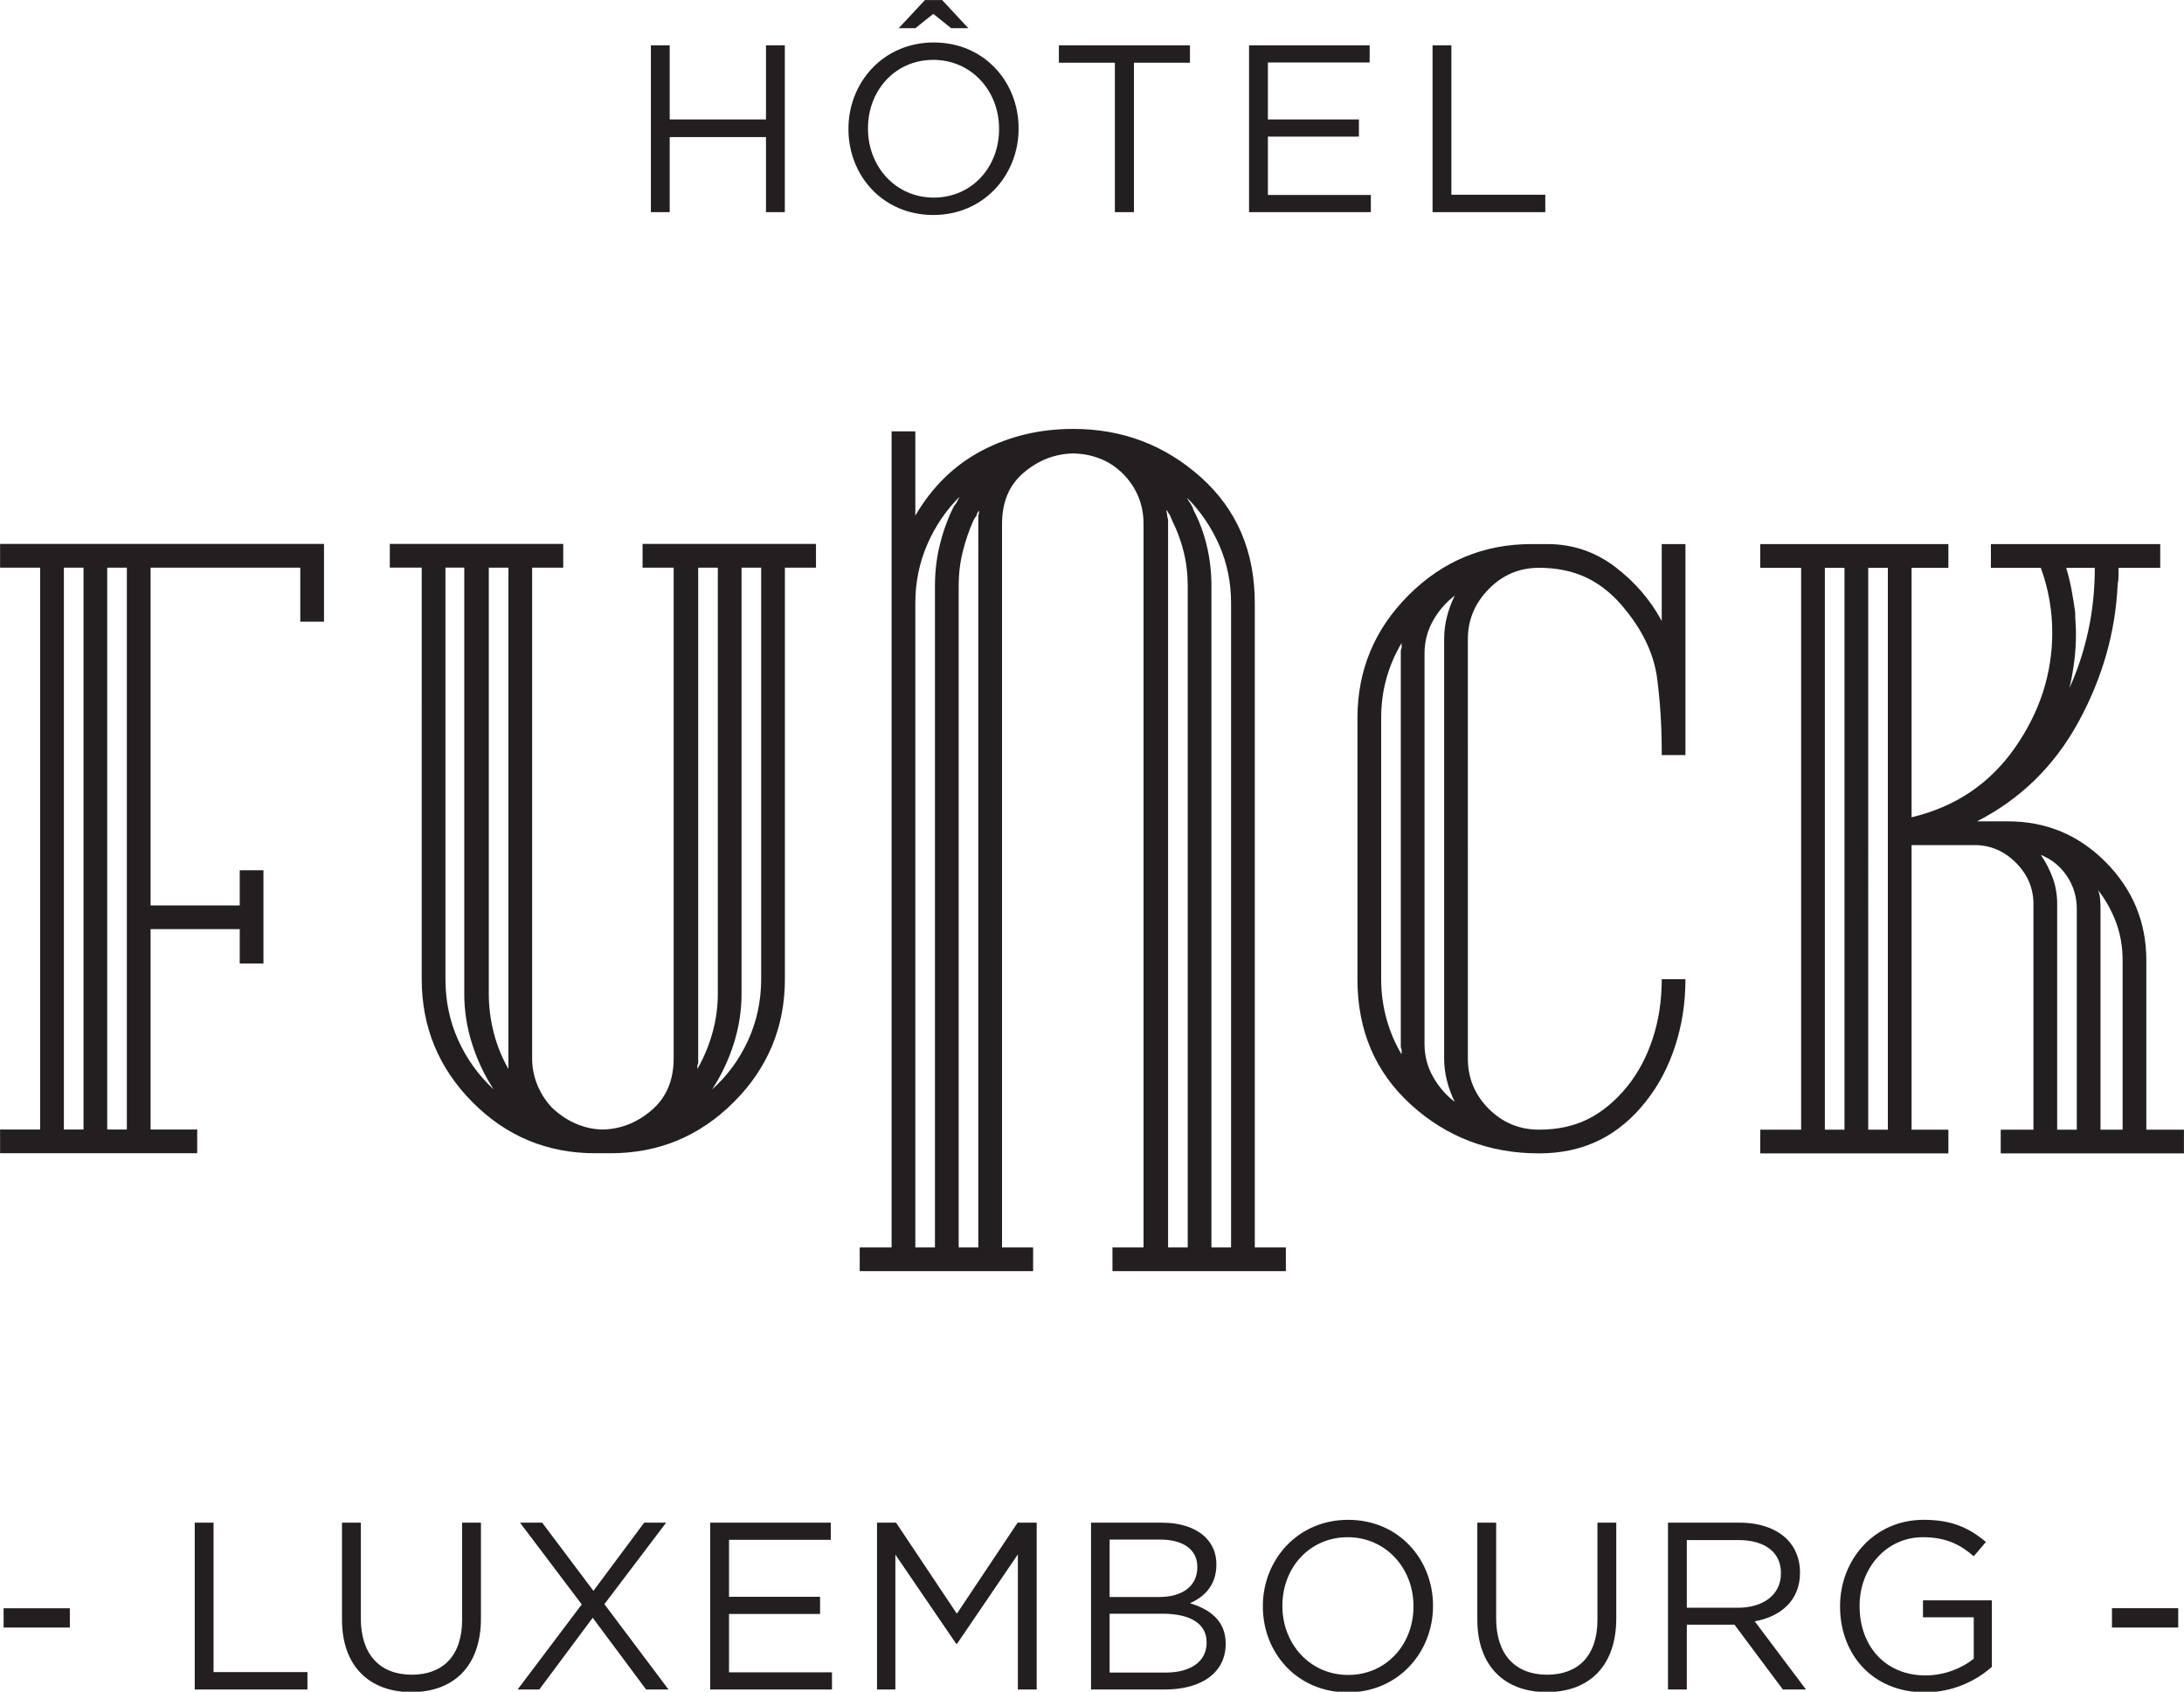
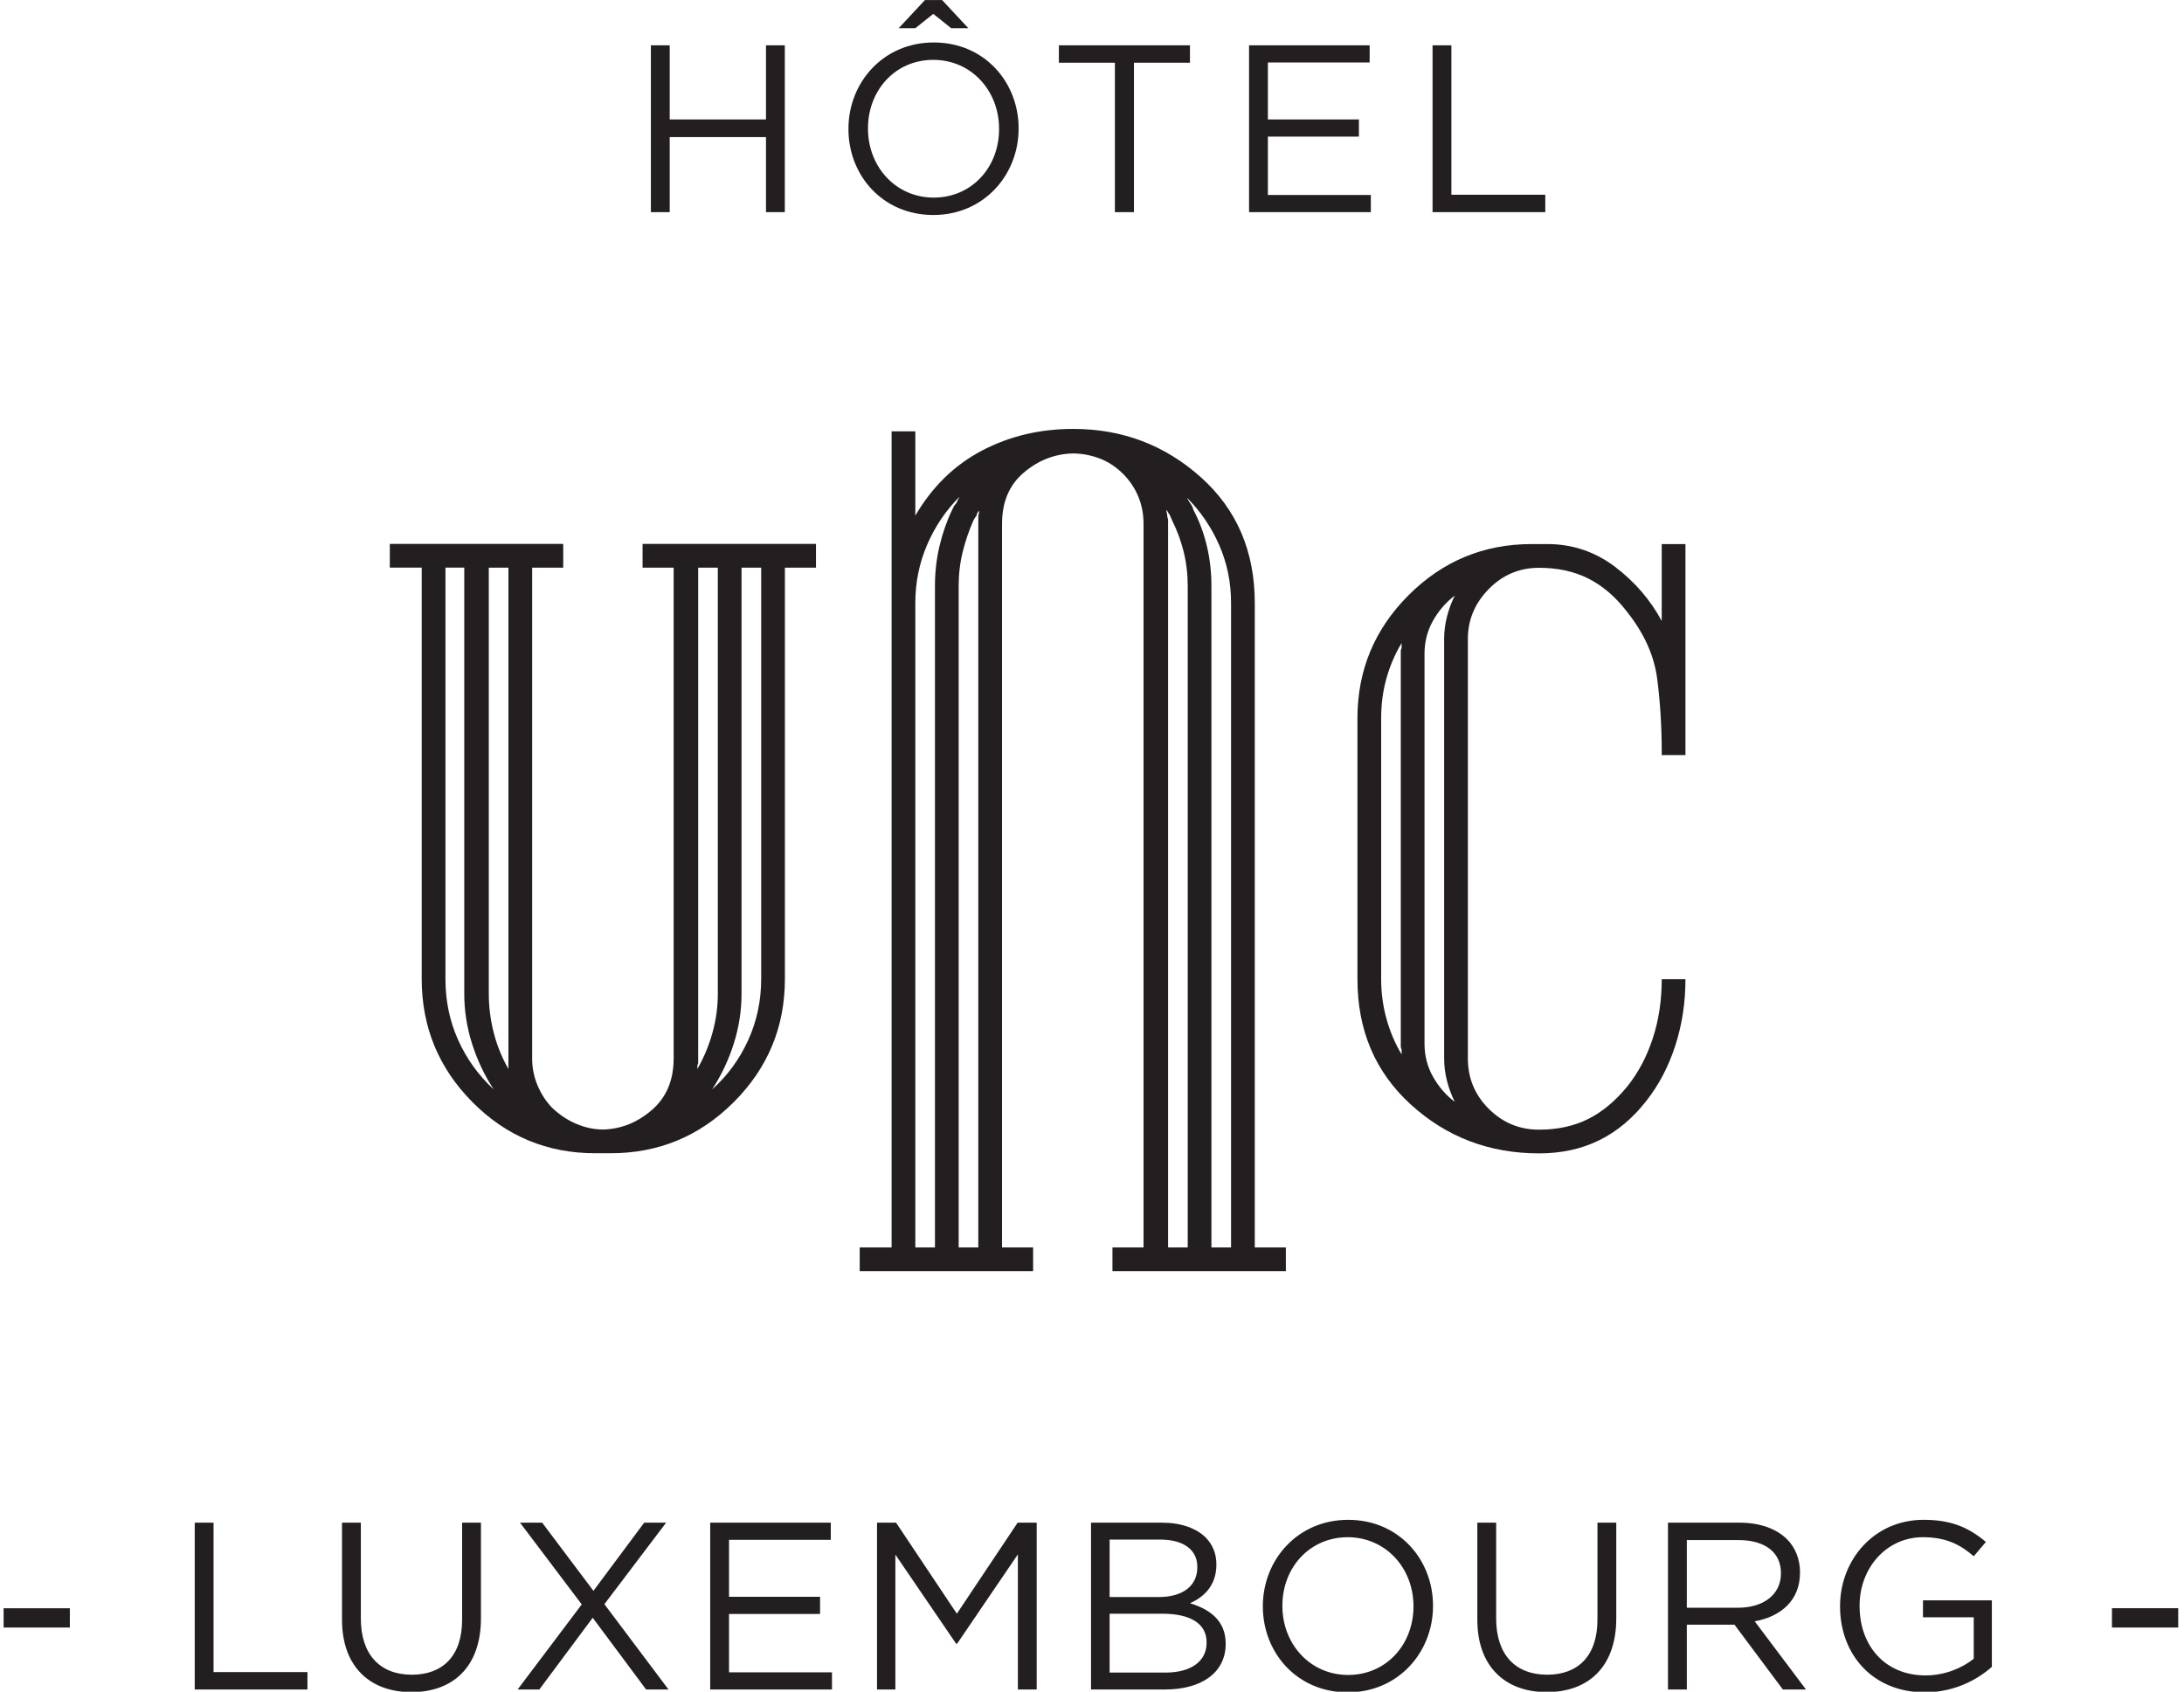
<svg xmlns="http://www.w3.org/2000/svg" version="1.1" id="svg1" width="398.61" height="308.792" viewBox="0 0 398.61 308.792">
  <defs id="defs1">
    <clipPath clipPathUnits="userSpaceOnUse" id="clipPath4">
      <path d="M 0,0 H 1190.551 V 841.89 H 0 Z" transform="translate(-553.238,-498.9)" id="path4" />
    </clipPath>
  </defs>
  <g id="g1" transform="translate(-594.396,-353.707)">
    <g id="g2">
-       <path id="path2" d="m 0,0 v 7.391 h -20.495 v -46.254 h 12.207 v 4.818 h 3.248 v -12.768 h -3.248 v 4.705 h -12.207 v -27.439 h 6.383 v -3.248 h -26.991 v 3.248 h 5.488 V 7.391 h -5.488 v 3.248 H 3.248 V 0 Z m -29.679,7.391 h -2.688 v -76.938 h 2.688 z m 5.936,0 h -2.688 v -76.938 h 2.688 z" style="fill:#231f20;fill-opacity:1;fill-rule:nonzero;stroke:none" transform="matrix(1.333,0,0,-1.333,649.2,467.173)" />
-     </g>
+       </g>
    <g id="g3">
      <path id="path3" d="m 0,0 v -28.221 -28.111 c 0,-6.572 -2.335,-12.189 -7,-16.854 -4.667,-4.668 -10.285,-7 -16.855,-7 h -0.504 -0.503 -0.617 -0.504 c -6.571,0 -12.171,2.332 -16.799,7 -4.63,4.667 -6.944,10.285 -6.944,16.856 V 0.002 h -4.368 V 3.25 L -30.35,3.248 V 0 h -4.257 v -33.598 -33.597 c 0,-1.343 0.261,-2.615 0.785,-3.809 0.52,-1.193 1.193,-2.202 2.015,-3.023 1.046,-0.97 2.165,-1.698 3.359,-2.183 1.194,-0.487 2.39,-0.728 3.586,-0.728 2.462,0.074 4.684,0.969 6.662,2.687 1.978,1.717 2.969,4.069 2.969,7.056 V 0 h -4.257 V 3.248 H 4.256 V 0 Z m -42.838,-65.178 c -0.71,2.242 -1.064,4.518 -1.064,6.833 V 0.002 h -2.576 V -28.219 -56.33 c 0,-2.987 0.577,-5.767 1.736,-8.343 1.157,-2.576 2.78,-4.837 4.872,-6.778 -1.271,1.941 -2.26,4.032 -2.968,6.273 m 4.983,-3.08 v 0.391 0.335 0.337 V 0 h -2.688 v -29.174 -29.173 c 0,-1.794 0.225,-3.568 0.673,-5.32 0.448,-1.756 1.119,-3.417 2.015,-4.984 z M -9.184,0 h -2.688 v -33.598 -33.597 -0.337 -0.335 c -0.075,-0.15 -0.112,-0.28 -0.112,-0.391 v -0.393 c 0.896,1.567 1.586,3.228 2.073,4.984 0.484,1.752 0.727,3.526 0.727,5.32 z m 5.936,0 h -2.688 v -29.174 -29.173 c 0,-2.315 -0.355,-4.591 -1.064,-6.833 -0.71,-2.239 -1.699,-4.33 -2.967,-6.271 2.089,1.865 3.732,4.106 4.927,6.719 1.193,2.613 1.792,5.413 1.792,8.4 z" style="fill:#231f20;fill-opacity:1;fill-rule:nonzero;stroke:none" transform="matrix(1.333,0,0,-1.333,737.651,457.32)" clip-path="url(#clipPath4)" />
    </g>
    <g id="g4">
      <path id="path5" d="m 0,0 v 3.248 h 4.256 v 99.09 c 0,1.343 -0.243,2.593 -0.728,3.752 -0.486,1.156 -1.176,2.182 -2.071,3.078 -0.972,0.969 -2.055,1.681 -3.248,2.128 -1.196,0.448 -2.427,0.672 -3.696,0.672 -2.464,-0.074 -4.687,-0.95 -6.664,-2.628 -1.979,-1.681 -2.968,-4.016 -2.968,-7 V 3.25 h 4.256 V 0.002 H -34.606 V 3.25 h 4.367 v 88.227 23.517 h 3.249 v -11.535 c 2.313,3.957 5.357,6.924 9.127,8.905 3.77,1.976 7.933,2.967 12.488,2.965 6.72,0 12.543,-2.205 17.471,-6.609 4.928,-4.406 7.392,-10.154 7.392,-17.245 V 3.248 h 4.255 V 0 Z m -25.366,99.484 c -1.084,-2.503 -1.624,-5.17 -1.624,-8.007 V 3.25 h 2.687 v 90.579 c 0,1.865 0.205,3.676 0.616,5.431 0.41,1.754 0.989,3.415 1.736,4.984 0.074,0.148 0.149,0.296 0.224,0.448 0.074,0.148 0.186,0.298 0.336,0.448 0.074,0.148 0.149,0.298 0.224,0.448 0.074,0.148 0.149,0.298 0.225,0.448 -1.867,-1.868 -3.343,-4.053 -4.424,-6.552 m 6.887,4.367 c -0.075,-0.111 -0.112,-0.244 -0.112,-0.392 -0.075,-0.076 -0.15,-0.167 -0.224,-0.28 -0.075,-0.111 -0.15,-0.243 -0.224,-0.391 -0.598,-1.344 -1.082,-2.763 -1.455,-4.257 -0.375,-1.493 -0.561,-3.061 -0.561,-4.702 V 3.25 h 2.688 v 99.09 0.448 0.447 c 0,0.148 0.017,0.298 0.056,0.448 0.037,0.148 0.056,0.298 0.056,0.448 -0.075,-0.074 -0.15,-0.167 -0.224,-0.28 M 10.304,93.827 c 0,1.641 -0.187,3.209 -0.559,4.702 -0.375,1.494 -0.897,2.913 -1.569,4.257 -0.075,0.147 -0.131,0.28 -0.167,0.391 -0.04,0.113 -0.095,0.241 -0.169,0.393 -0.075,0.072 -0.15,0.185 -0.224,0.335 -0.075,0.15 -0.15,0.261 -0.224,0.337 0,-0.152 0.018,-0.3 0.056,-0.448 0.037,-0.152 0.056,-0.3 0.056,-0.448 0.074,-0.226 0.112,-0.413 0.112,-0.56 v -0.448 -99.09 h 2.688 z m 5.936,-2.352 c 0,2.837 -0.542,5.487 -1.624,7.95 -1.084,2.465 -2.559,4.63 -4.424,6.495 0.149,-0.297 0.317,-0.578 0.504,-0.839 0.185,-0.263 0.317,-0.543 0.392,-0.839 0.821,-1.569 1.437,-3.231 1.848,-4.985 0.41,-1.754 0.616,-3.565 0.616,-5.43 V 3.248 h 2.688 z" style="fill:#231f20;fill-opacity:1;fill-rule:nonzero;stroke:none" transform="matrix(1.333,0,0,-1.333,797.434,585.731)" />
    </g>
    <g id="g5">
      <path id="path6" d="m 0,0 c -0.935,-2.874 -2.259,-5.393 -3.976,-7.559 -1.867,-2.391 -4.014,-4.18 -6.439,-5.373 -2.427,-1.196 -5.172,-1.792 -8.233,-1.792 -6.794,0 -12.638,2.22 -17.526,6.663 -4.892,4.441 -7.336,10.172 -7.336,17.191 v 8.959 8.961 8.845 8.961 c 0,6.57 2.332,12.187 7,16.854 4.665,4.665 10.284,7 16.855,7 h 1.064 1.064 c 3.433,0 6.513,-1.028 9.239,-3.08 2.725,-2.057 4.872,-4.537 6.44,-7.45 V 68.708 H 1.4 V 39.815 h -3.248 v 0.224 0.224 c 0,3.432 -0.206,6.754 -0.616,9.967 -0.411,3.209 -1.811,6.306 -4.2,9.293 -1.567,2.02 -3.323,3.511 -5.263,4.483 -1.942,0.969 -4.183,1.456 -6.721,1.456 -2.687,0 -4.983,-0.971 -6.887,-2.913 -1.904,-1.941 -2.856,-4.217 -2.856,-6.83 V 26.993 -1.733 c 0,-2.686 0.952,-4.984 2.856,-6.886 1.904,-1.905 4.2,-2.857 6.887,-2.857 2.538,0 4.779,0.485 6.721,1.457 1.94,0.969 3.733,2.463 5.375,4.476 1.493,1.865 2.65,4.05 3.472,6.552 0.821,2.5 1.232,5.208 1.232,8.119 H 1.4 C 1.4,5.917 0.933,2.874 0,0 m -37.463,-0.78 v 0.28 c -0.074,0.148 -0.112,0.278 -0.112,0.391 v 0.392 26.71 26.711 0.391 c 0,0.111 0.038,0.241 0.112,0.391 v 0.337 0.335 c -0.895,-1.493 -1.586,-3.098 -2.071,-4.815 -0.487,-1.717 -0.729,-3.548 -0.729,-5.487 V 35.895 27.05 18.089 9.13 c 0,-1.867 0.242,-3.678 0.729,-5.432 0.485,-1.755 1.176,-3.378 2.071,-4.872 z m 6.217,-4.033 c -0.263,1.009 -0.393,2.035 -0.393,3.08 v 28.726 28.726 c 0,1.044 0.13,2.072 0.393,3.08 0.26,1.007 0.615,1.959 1.064,2.855 -1.196,-0.896 -2.185,-2.035 -2.969,-3.415 -0.783,-1.383 -1.176,-2.894 -1.176,-4.535 V 26.993 0.283 c 0,-1.644 0.393,-3.155 1.176,-4.535 0.784,-1.383 1.773,-2.52 2.969,-3.415 -0.449,0.895 -0.804,1.848 -1.064,2.854" style="fill:#231f20;fill-opacity:1;fill-rule:nonzero;stroke:none" transform="matrix(1.333,0,0,-1.333,900.148,544.607)" />
    </g>
    <g id="g6">
-       <path id="path7" d="m 0,0 v 3.248 h 4.479 v 30.91 c 0,2.163 -0.803,4.048 -2.407,5.655 -1.607,1.604 -3.491,2.408 -5.655,2.408 h -8.624 V 3.248 h 5.04 V 0 h -25.76 v 3.248 h 5.6 v 76.938 h -5.6 v 3.248 h 25.76 v -3.248 h -5.04 V 46.028 c 5.973,1.417 10.676,4.574 14.112,9.463 3.432,4.889 5.151,10.174 5.151,15.847 0,1.494 -0.131,2.985 -0.392,4.481 -0.263,1.491 -0.654,2.947 -1.176,4.367 h -6.831 v 3.248 h 23.182 v -3.248 h -5.712 v -1.119 c 0,-0.377 -0.038,-0.748 -0.112,-1.122 C 15.716,71.375 13.924,65.084 10.639,59.075 7.353,53.065 2.725,48.53 -3.248,45.469 h 4.256 c 5.226,0 9.688,-1.867 13.383,-5.6 3.696,-3.735 5.545,-8.215 5.545,-13.439 V 3.248 h 5.151 V 0 Z m -21.391,80.186 h -2.688 V 3.248 h 2.688 z m 5.936,0 h -2.688 V 3.248 h 2.688 z m 25.87,-46.702 c 0,1.642 -0.447,3.137 -1.343,4.481 C 8.176,39.308 6.981,40.278 5.488,40.878 6.16,39.906 6.7,38.86 7.112,37.741 7.522,36.621 7.728,35.426 7.728,34.158 V 3.248 h 2.687 z M 8.96,80.186 c 0.298,-0.972 0.54,-1.961 0.728,-2.967 0.185,-1.009 0.353,-2.037 0.503,-3.081 0,-0.524 0.018,-1.028 0.057,-1.513 0.037,-0.484 0.055,-0.989 0.055,-1.511 0,-1.195 -0.075,-2.408 -0.224,-3.639 -0.15,-1.232 -0.373,-2.484 -0.671,-3.752 1.119,2.463 1.977,5.076 2.576,7.839 0.597,2.761 0.895,5.637 0.895,8.624 z M 16.688,26.43 c 0,1.865 -0.3,3.6 -0.897,5.207 -0.598,1.606 -1.418,3.08 -2.464,4.423 0.149,-0.373 0.242,-0.782 0.28,-1.23 0.037,-0.448 0.057,-0.898 0.057,-1.346 V 3.248 h 3.024 z" style="fill:#231f20;fill-opacity:1;fill-rule:nonzero;stroke:none" transform="matrix(1.333,0,0,-1.333,959.556,564.241)" />
-     </g>
+       </g>
    <g id="g7">
      <path id="path8" d="M 0,0 H 2.578 V 10.279 H 15.76 V 0 h 2.578 V 22.841 H 15.76 V 12.693 H 2.578 V 22.841 H 0 Z m 38.667,-0.392 c 6.95,0 11.681,5.515 11.681,11.813 v 0.065 c 0,6.298 -4.666,11.747 -11.616,11.747 -6.95,0 -11.682,-5.515 -11.682,-11.812 v -0.066 c 0,-6.297 4.666,-11.747 11.617,-11.747 m 0.065,2.382 c -5.221,0 -9.006,4.242 -9.006,9.431 v 0.065 c 0,5.188 3.72,9.365 8.941,9.365 5.221,0 9.006,-4.242 9.006,-9.43 v -0.066 c 0,-5.188 -3.72,-9.365 -8.941,-9.365 m -4.797,23.201 h 2.284 l 2.448,1.957 2.447,-1.957 h 2.349 l -3.589,3.85 H 37.525 Z M 63.531,0 h 2.61 v 20.459 h 7.669 v 2.382 H 55.863 v -2.382 h 7.668 z M 81.902,0 H 98.576 V 2.349 H 84.48 v 7.995 h 12.464 v 2.349 H 84.48 v 7.799 h 13.933 v 2.349 H 81.902 Z m 25.125,0 h 15.434 v 2.382 h -12.856 v 20.459 h -2.578 z" style="fill:#231f20;fill-opacity:1;fill-rule:nonzero;stroke:none" transform="matrix(1.333,0,0,-1.333,713.191,392.428)" />
    </g>
    <g id="g8">
      <path id="path9" d="m 446.402,353.891 h 9.071 v 2.643 h -9.071 z m 26.169,-8.483 h 15.434 v 2.382 h -12.857 v 20.459 h -2.577 z m 29.661,-0.359 c 5.71,0 9.528,3.458 9.528,10.115 v 13.085 h -2.578 v -13.281 c 0,-4.992 -2.676,-7.537 -6.885,-7.537 -4.373,0 -6.983,2.773 -6.983,7.7 v 13.118 h -2.578 v -13.281 c 0,-6.461 3.85,-9.919 9.496,-9.919 m 14.552,0.359 h 2.97 l 7.309,9.821 7.309,-9.821 h 3.067 l -8.777,11.681 8.451,11.16 h -3.002 l -6.95,-9.333 -7.016,9.333 h -3.034 l 8.451,-11.192 z m 26.365,0 h 16.674 v 2.349 h -14.096 v 7.994 h 12.465 v 2.35 h -12.465 v 7.798 h 13.933 v 2.35 h -16.511 z m 22.841,0 h 2.513 v 18.468 l 8.321,-12.203 h 0.13 l 8.321,12.236 v -18.501 h 2.578 v 22.841 h -2.611 l -8.32,-12.465 -8.321,12.465 h -2.611 z m 29.302,0 h 10.148 c 4.993,0 8.288,2.316 8.288,6.232 v 0.065 c 0,3.133 -2.186,4.699 -4.894,5.515 1.795,0.783 3.622,2.316 3.622,5.286 v 0.065 c 0,1.468 -0.522,2.676 -1.469,3.655 -1.305,1.272 -3.36,2.023 -5.971,2.023 h -9.724 z m 2.545,12.66 v 7.864 h 6.951 c 3.263,0 5.057,-1.468 5.057,-3.72 v -0.065 c 0,-2.676 -2.153,-4.079 -5.253,-4.079 z m 0,-10.344 v 8.06 h 7.212 c 3.981,0 6.069,-1.436 6.069,-3.916 v -0.065 c 0,-2.545 -2.154,-4.079 -5.612,-4.079 z m 32.598,-2.708 c 6.95,0 11.681,5.514 11.681,11.812 v 0.065 c 0,6.298 -4.666,11.747 -11.616,11.747 -6.95,0 -11.682,-5.514 -11.682,-11.812 v -0.065 c 0,-6.298 4.666,-11.747 11.617,-11.747 m 0.065,2.382 c -5.221,0 -9.006,4.242 -9.006,9.43 v 0.065 c 0,5.189 3.72,9.365 8.941,9.365 5.221,0 9.006,-4.242 9.006,-9.43 v -0.065 c 0,-5.188 -3.72,-9.365 -8.941,-9.365 m 27.181,-2.349 c 5.71,0 9.528,3.458 9.528,10.115 v 13.085 h -2.578 v -13.281 c 0,-4.992 -2.676,-7.537 -6.885,-7.537 -4.373,0 -6.983,2.773 -6.983,7.7 v 13.118 h -2.578 v -13.281 c 0,-6.461 3.851,-9.919 9.496,-9.919 m 16.608,0.359 h 2.578 v 8.875 h 6.526 l 6.624,-8.875 h 3.165 l -7.016,9.332 c 3.59,0.652 6.2,2.871 6.2,6.656 v 0.066 c 0,1.794 -0.652,3.393 -1.762,4.503 -1.436,1.435 -3.687,2.284 -6.493,2.284 h -9.822 z m 2.578,11.192 v 9.267 h 7.048 c 3.687,0 5.841,-1.697 5.841,-4.503 v -0.066 c 0,-2.936 -2.448,-4.698 -5.874,-4.698 z m 32.597,-11.584 c 3.851,0 7.048,1.599 9.169,3.491 v 9.104 h -9.43 v -2.317 h 6.95 v -5.677 c -1.566,-1.273 -3.981,-2.284 -6.591,-2.284 -5.547,0 -9.039,4.046 -9.039,9.495 v 0.065 c 0,5.091 3.622,9.365 8.68,9.365 3.23,0 5.188,-1.077 6.95,-2.61 l 1.665,1.958 c -2.285,1.925 -4.667,3.034 -8.517,3.034 -6.852,0 -11.453,-5.547 -11.453,-11.812 v -0.065 c 0,-6.526 4.438,-11.747 11.616,-11.747 m 25.614,8.875 h 9.071 v 2.643 h -9.071 z" style="fill:#231f20;fill-opacity:1;fill-rule:nonzero;stroke:none" transform="matrix(1.333,0,0,-1.333,0,1122.52)" />
    </g>
  </g>
</svg>